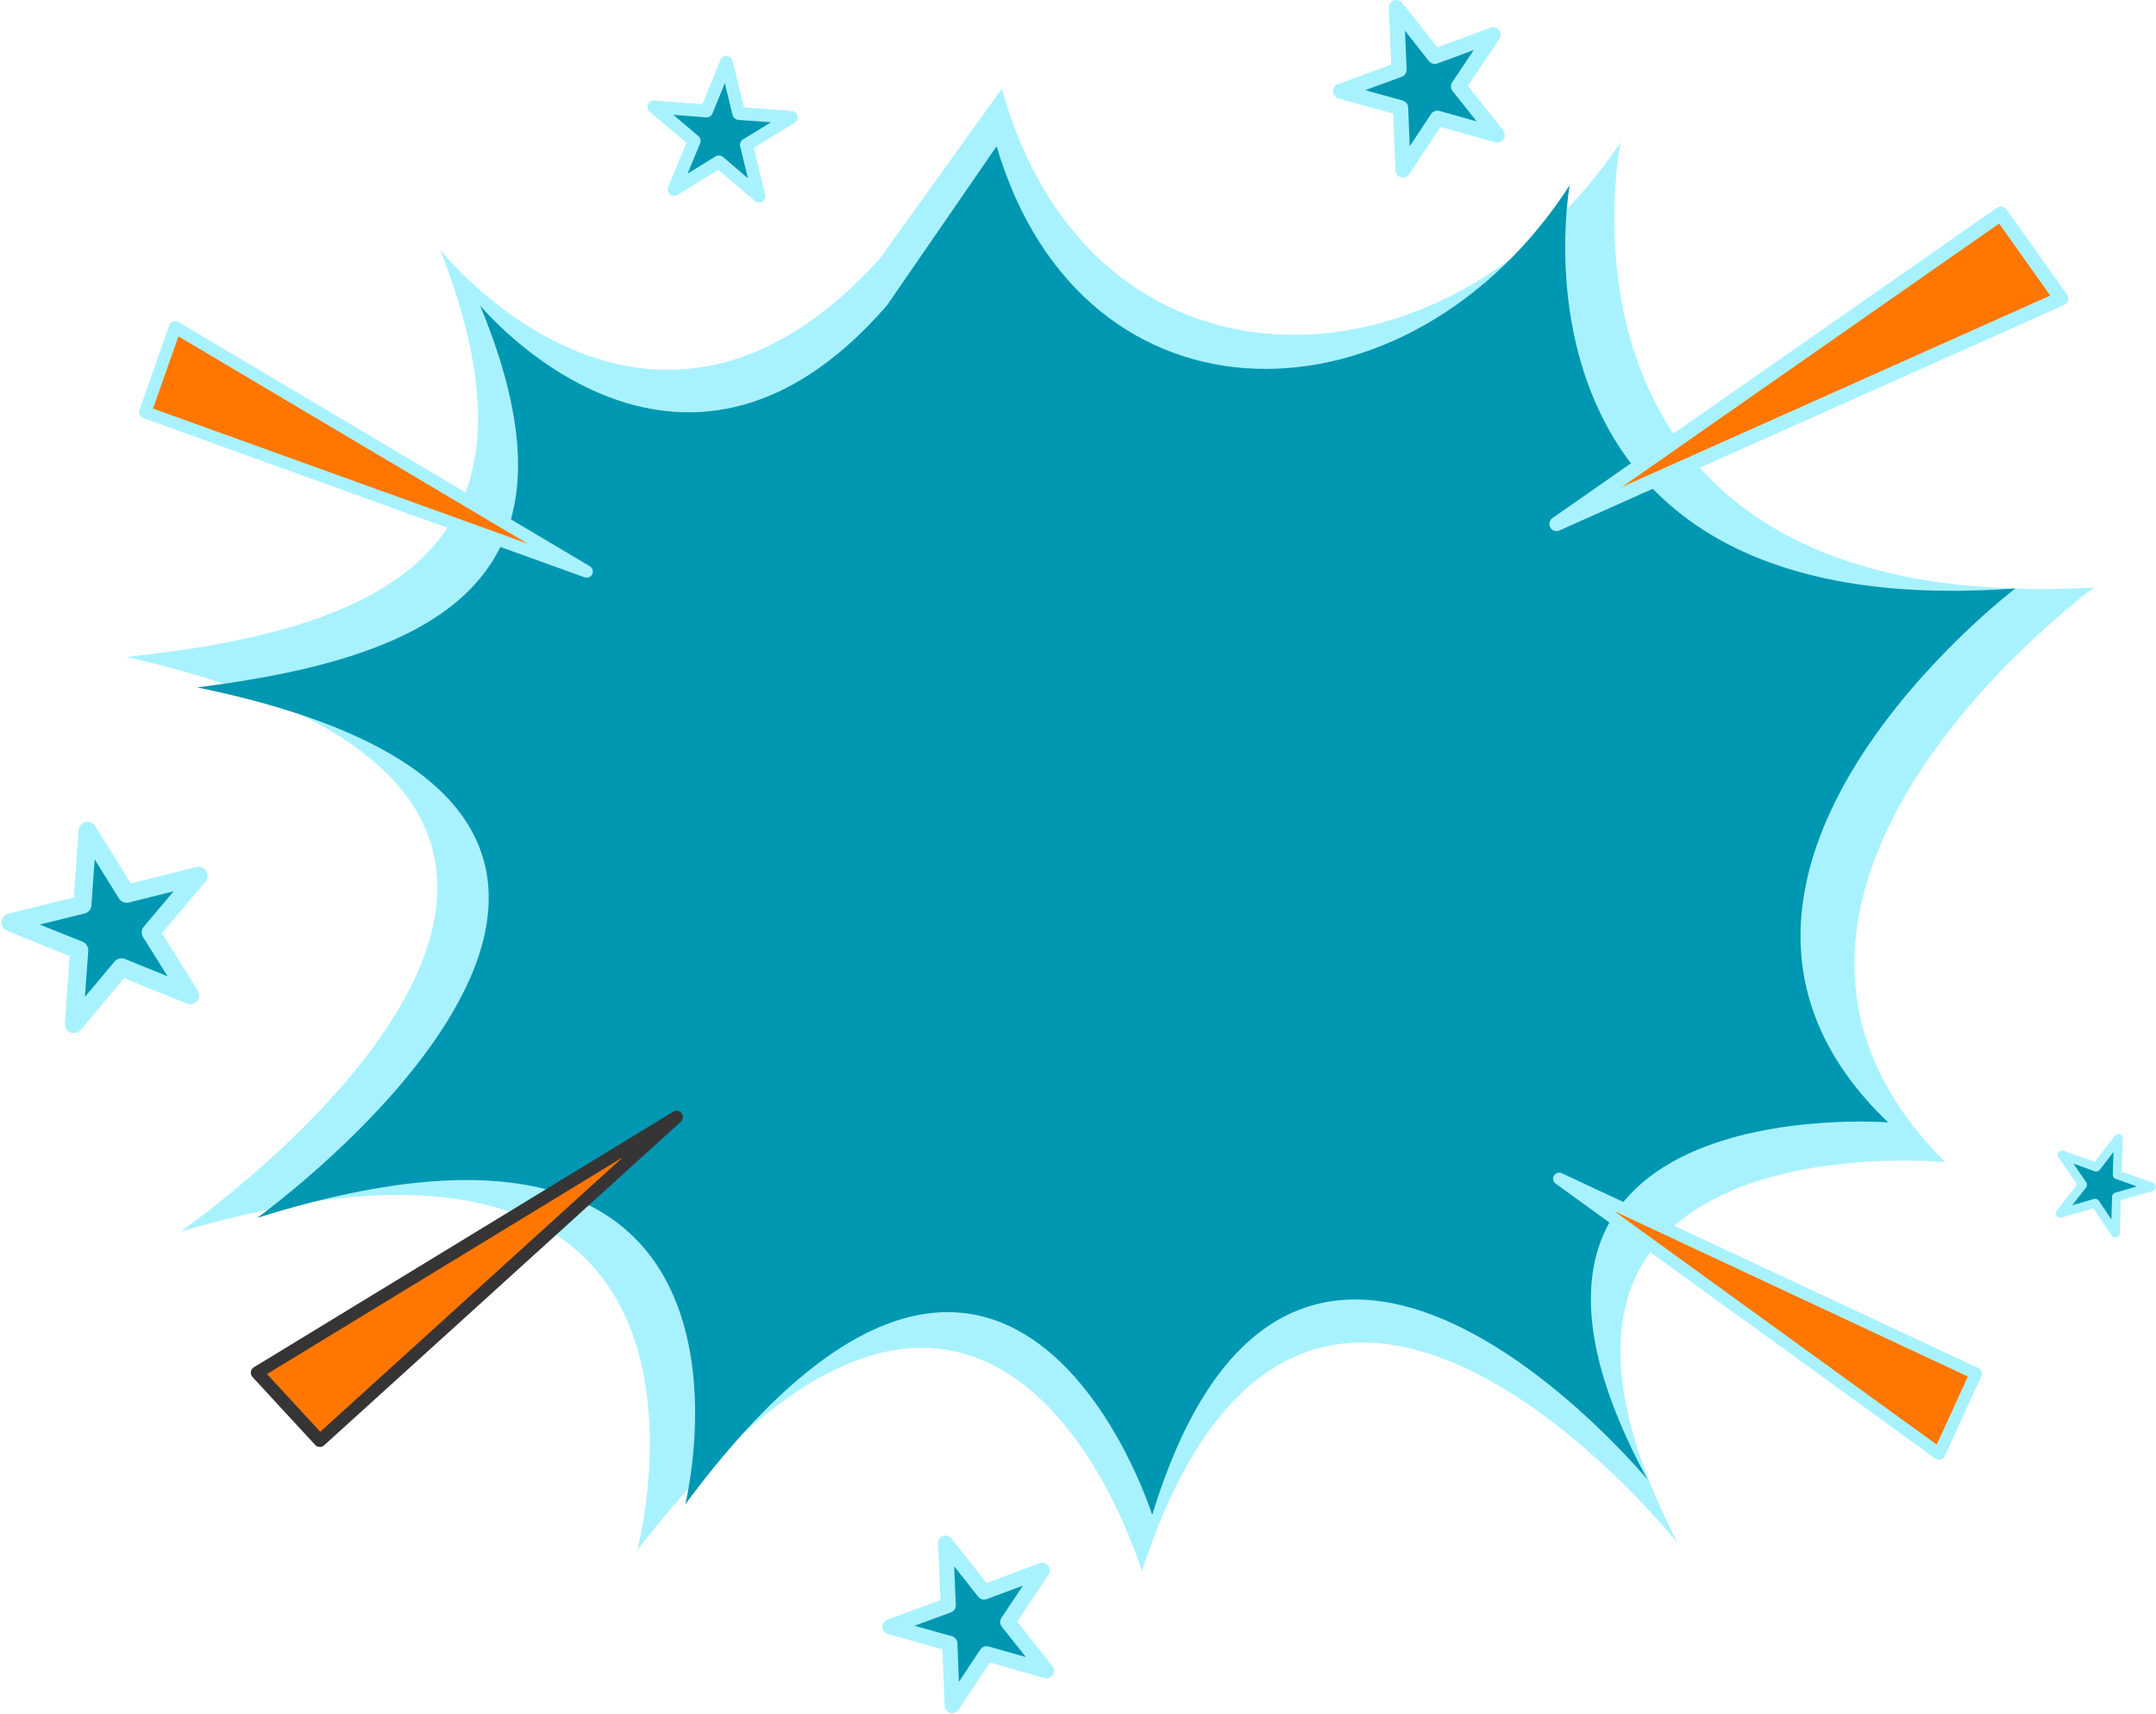
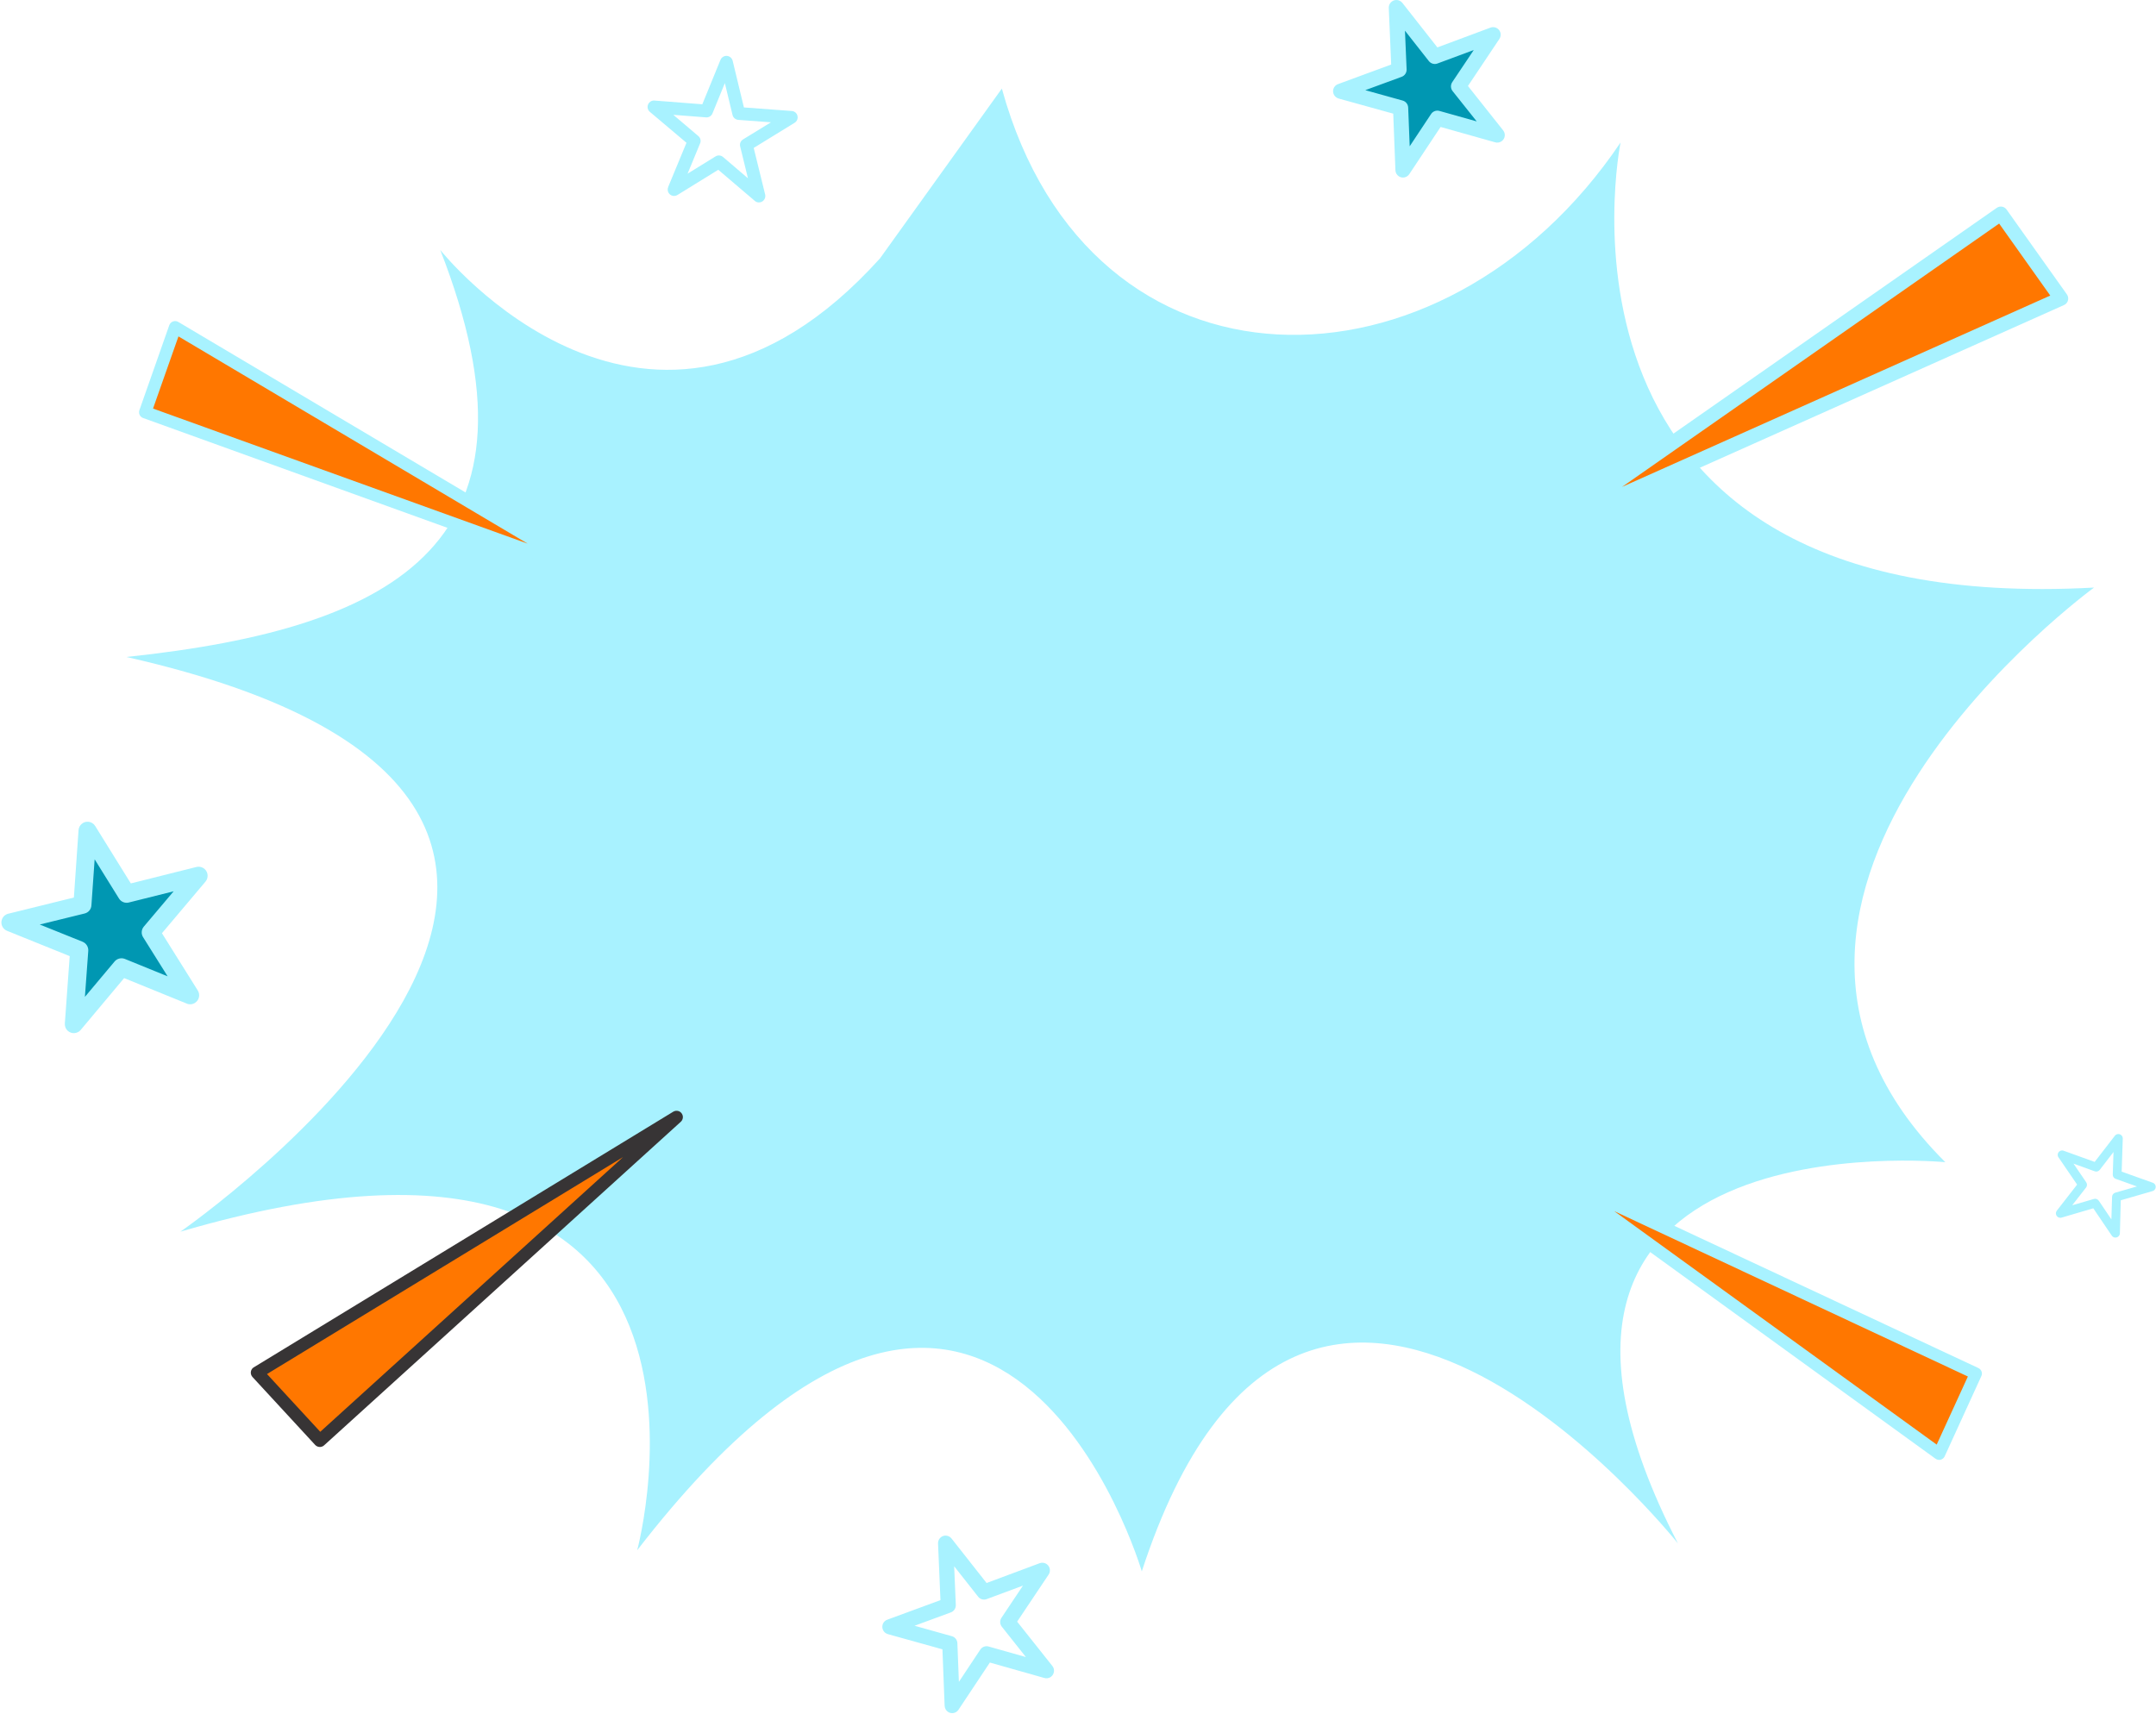
<svg xmlns="http://www.w3.org/2000/svg" clip-rule="evenodd" fill="#a8f2ff" fill-rule="evenodd" height="250.2" image-rendering="optimizeQuality" preserveAspectRatio="xMidYMid meet" shape-rendering="geometricPrecision" text-rendering="geometricPrecision" version="1" viewBox="-0.2 -0.0 314.6 250.2" width="314.6" zoomAndPan="magnify">
  <g>
    <g>
      <g id="change1_2">
        <path d="M64.04 36.48c0,0 30.52,38.54 64.17,1.23 17.78,-24.78 17.78,-24.78 17.78,-24.78 12.85,46.67 64.33,46.4 90.28,7.87 0,0 -14.17,69.5 69.09,64.96 0,0 -61.14,44.6 -21.7,83.87 0,0 -71.32,-6.95 -39.02,55.64 0,0 -54.51,-68.59 -78.23,4.08 0,0 -20.97,-71.3 -73.63,-3.08 0,0 19.24,-71.65 -66.65,-46.5 0,0 89.38,-61.92 -7.89,-83.88 40.28,-4.25 62.29,-17.23 45.8,-59.41z" />
      </g>
      <g id="change2_2">
-         <path d="M69.85 44.58c0,0 28.91,35.1 59.37,0 16,-23.23 16,-23.23 16,-23.23 12.71,42.93 60.31,41.77 83.63,5.68 0,0 -11.88,64.52 65.04,58.85 0,0 -55.75,42.33 -18.58,77.94 0,0 -66.08,-5.16 -35.11,52.14 0,0 -51.62,-62.46 -72.27,5.16 0,0 -20.65,-65.56 -68.14,-1.55 0,0 16.52,-66.59 -62.46,-41.81 0,0 81.56,-58.85 -8.77,-77.43 37.16,-4.65 57.29,-17.04 41.29,-55.75z" fill="#0097b2" />
-       </g>
+         </g>
      <g>
        <g id="change3_1">
          <path d="M226.92 76.48L291.76 31.19 300.55 43.57z" fill="#ff7700" />
        </g>
        <g id="change1_5">
          <path d="M226.36 75.6l64.8 -45.26c0.47,-0.33 1.11,-0.22 1.44,0.25l8.8 12.38c0.33,0.47 0.22,1.12 -0.24,1.45 -0.07,0.05 -0.15,0.09 -0.22,0.12l-73.6 32.89c-0.52,0.23 -1.13,0 -1.37,-0.53 -0.21,-0.47 -0.04,-1.03 0.39,-1.3zm65.15 -42.97l-55.03 38.44 62.49 -27.93 -7.46 -10.51z" fill-rule="nonzero" />
        </g>
      </g>
      <g>
        <g id="change3_4">
          <path d="M85.4 83.41L20.99 60.17 25.35 47.76z" fill="#ff7700" />
        </g>
        <g id="change1_7">
          <path d="M85.06 84.25l-64.38 -23.24c-0.46,-0.16 -0.7,-0.67 -0.54,-1.14l4.36 -12.4c0.17,-0.47 0.68,-0.72 1.15,-0.56 0.07,0.03 0.14,0.06 0.2,0.1l60.01 35.63c0.43,0.25 0.57,0.81 0.32,1.23 -0.23,0.39 -0.71,0.54 -1.12,0.38zm-62.93 -24.62l54.67 19.72 -50.96 -30.25 -3.71 10.53z" fill-rule="nonzero" />
        </g>
      </g>
      <g>
        <g id="change3_2">
          <path d="M98.52 163.05L46.47 210.27 37.32 200.35z" fill="#ff7700" />
        </g>
        <g id="change4_1">
          <path d="M99.11 163.76l-52.02 47.2c-0.38,0.34 -0.95,0.31 -1.3,-0.06l-9.15 -9.92c-0.34,-0.38 -0.32,-0.96 0.05,-1.31 0.06,-0.05 0.12,-0.09 0.19,-0.13l61.16 -37.28c0.44,-0.26 1.01,-0.13 1.27,0.31 0.24,0.39 0.15,0.9 -0.2,1.19zm-52.58 45.22l44.18 -40.09 -51.95 31.66 7.77 8.43z" fill="#373435" fill-rule="nonzero" />
        </g>
      </g>
      <g>
        <g id="change3_3">
          <path d="M227.31 172.04L288.12 200.48 282.75 212.2z" fill="#ff7700" />
        </g>
        <g id="change1_6">
          <path d="M227.72 171.25l60.77 28.43c0.44,0.21 0.63,0.73 0.43,1.16l-5.36 11.73c-0.21,0.44 -0.73,0.64 -1.17,0.43 -0.07,-0.03 -0.13,-0.07 -0.19,-0.11l-55.41 -40.14c-0.39,-0.28 -0.48,-0.84 -0.19,-1.23 0.26,-0.36 0.73,-0.46 1.12,-0.27zm59.23 29.66l-51.61 -24.14 47.06 34.08 4.55 -9.94z" fill-rule="nonzero" />
        </g>
      </g>
      <g>
        <g id="change2_4">
-           <path d="M105.8 9.09L107.6 16.56 115.26 17.13 108.71 21.15 110.54 28.61 104.69 23.62 98.16 27.67 101.1 20.57 95.23 15.6 102.89 16.2z" fill="#0097b2" />
-         </g>
+           </g>
        <g id="change1_4">
          <path d="M106.71 8.87l1.64 6.81 6.98 0.52c0.52,0.03 0.9,0.48 0.86,1 -0.02,0.31 -0.19,0.57 -0.44,0.72l-5.97 3.67 1.67 6.8c0.12,0.5 -0.19,1.01 -0.69,1.13 -0.33,0.08 -0.66,-0.02 -0.88,-0.25l-5.27 -4.49 -5.96 3.68c-0.44,0.27 -1.01,0.14 -1.28,-0.3 -0.17,-0.26 -0.18,-0.58 -0.07,-0.85l-0.01 0 2.68 -6.47 -5.35 -4.52c-0.39,-0.33 -0.44,-0.93 -0.1,-1.32 0.21,-0.26 0.54,-0.37 0.85,-0.32l6.91 0.54 2.65 -6.48c0.2,-0.48 0.74,-0.71 1.22,-0.52 0.29,0.12 0.49,0.37 0.56,0.65zm-0.02 7.91l-1.12 -4.65 -1.81 4.43c-0.15,0.36 -0.52,0.61 -0.94,0.57l-4.77 -0.37 3.64 3.09c0.31,0.25 0.43,0.69 0.27,1.07l-1.83 4.43 4.06 -2.51c0.33,-0.22 0.79,-0.2 1.11,0.07l3.64 3.11 -1.13 -4.62c-0.11,-0.4 0.05,-0.83 0.41,-1.05l4.08 -2.5 -4.73 -0.35c-0.41,-0.02 -0.78,-0.3 -0.88,-0.72z" fill-rule="nonzero" />
        </g>
      </g>
      <g>
        <g id="change2_5">
          <path d="M203.56 1.11L209.17 8.24 217.68 5.07 212.63 12.61 218.27 19.72 209.54 17.25 204.52 24.81 204.17 15.74 195.43 13.31 203.94 10.17z" fill="#0097b2" />
        </g>
        <g id="change1_8">
          <path d="M204.43 0.42l5.11 6.5 7.75 -2.89c0.57,-0.21 1.21,0.08 1.42,0.65 0.13,0.35 0.07,0.71 -0.12,1l-4.59 6.87 5.14 6.48c0.38,0.48 0.3,1.18 -0.18,1.55 -0.32,0.25 -0.72,0.3 -1.07,0.17l-7.88 -2.22 -4.57 6.89c-0.34,0.51 -1.02,0.65 -1.53,0.31 -0.3,-0.2 -0.48,-0.53 -0.49,-0.87l0 0 -0.32 -8.27 -7.97 -2.21c-0.59,-0.17 -0.93,-0.78 -0.77,-1.37 0.11,-0.38 0.4,-0.66 0.76,-0.76l7.68 -2.83 -0.35 -8.27c-0.02,-0.6 0.45,-1.12 1.06,-1.15 0.37,-0.02 0.7,0.15 0.92,0.42zm3.87 8.5l-3.49 -4.44 0.24 5.64c0.02,0.47 -0.26,0.92 -0.72,1.09l-5.31 1.95 5.43 1.51c0.46,0.12 0.81,0.53 0.83,1.03l0.22 5.65 3.11 -4.69c0.25,-0.4 0.75,-0.61 1.23,-0.47l5.44 1.53 -3.5 -4.4c-0.31,-0.37 -0.35,-0.91 -0.07,-1.33l3.14 -4.69 -5.25 1.95c-0.44,0.19 -0.98,0.07 -1.3,-0.33z" fill-rule="nonzero" />
        </g>
      </g>
      <g>
        <g id="change2_6">
-           <path d="M308.91 166.17L308.73 171.45 313.71 173.23 308.63 174.7 308.48 179.99 305.51 175.61 300.44 177.1 303.69 172.92 300.7 168.56 305.68 170.36z" fill="#0097b2" />
-         </g>
+           </g>
        <g id="change1_9">
          <path d="M309.55 166.19l-0.16 4.82 4.54 1.62c0.34,0.12 0.51,0.49 0.39,0.82 -0.07,0.2 -0.24,0.35 -0.43,0.4l-4.63 1.34 -0.13 4.82c-0.01,0.35 -0.31,0.63 -0.67,0.62 -0.23,0 -0.43,-0.13 -0.54,-0.32l-2.67 -3.95 -4.63 1.36c-0.34,0.1 -0.7,-0.1 -0.8,-0.44 -0.06,-0.21 -0.01,-0.42 0.11,-0.57l0 -0.01 2.96 -3.8 -2.72 -3.98c-0.2,-0.29 -0.13,-0.69 0.17,-0.89 0.19,-0.13 0.43,-0.15 0.62,-0.06l4.49 1.62 2.94 -3.81c0.22,-0.29 0.63,-0.34 0.91,-0.12 0.17,0.13 0.26,0.33 0.25,0.53zm-1.46 5.24l0.11 -3.29 -2.01 2.61c-0.17,0.21 -0.46,0.31 -0.73,0.21l-3.1 -1.12 1.85 2.71c0.16,0.23 0.16,0.54 -0.01,0.77l-2.03 2.6 3.15 -0.92c0.26,-0.09 0.56,0.01 0.73,0.25l1.84 2.73 0.1 -3.28c0,-0.28 0.18,-0.54 0.46,-0.62l3.17 -0.91 -3.08 -1.1c-0.27,-0.08 -0.46,-0.34 -0.45,-0.64z" fill-rule="nonzero" />
        </g>
      </g>
      <g>
        <g id="change2_1">
          <path d="M12.57 121.26L18.28 130.45 28.78 127.82 21.8 136.09 27.54 145.26 17.52 141.18 10.57 149.48 11.36 138.68 1.32 134.64 11.83 132.05z" fill="#0097b2" />
        </g>
        <g id="change1_1">
          <path d="M13.69 120.56l5.2 8.38 9.57 -2.4c0.71,-0.17 1.42,0.26 1.6,0.96 0.1,0.43 -0.01,0.86 -0.27,1.17l-6.36 7.54 5.23 8.36c0.39,0.61 0.2,1.43 -0.42,1.81 -0.4,0.26 -0.89,0.26 -1.29,0.06l-9.04 -3.68 -6.33 7.56c-0.47,0.56 -1.3,0.63 -1.85,0.17 -0.34,-0.29 -0.5,-0.7 -0.47,-1.11l0 0 0.71 -9.83 -9.14 -3.69c-0.68,-0.27 -1.01,-1.04 -0.73,-1.71 0.17,-0.44 0.56,-0.73 1,-0.81l9.48 -2.34 0.68 -9.83c0.05,-0.73 0.68,-1.28 1.4,-1.23 0.44,0.03 0.82,0.27 1.03,0.62zm3.47 10.58l-3.55 -5.72 -0.47 6.72c-0.03,0.56 -0.42,1.05 -0.99,1.19l-6.55 1.61 6.24 2.51c0.52,0.21 0.88,0.74 0.84,1.33l-0.49 6.72 4.31 -5.14c0.35,-0.44 0.97,-0.62 1.52,-0.4l6.24 2.54 -3.56 -5.68c-0.32,-0.47 -0.3,-1.12 0.09,-1.58l4.35 -5.15 -6.48 1.62c-0.56,0.17 -1.18,-0.05 -1.5,-0.57z" fill-rule="nonzero" />
        </g>
      </g>
      <g>
        <g id="change2_3">
-           <path d="M137.78 225.24L143.39 232.37 151.9 229.2 146.85 236.74 152.49 243.85 143.76 241.38 138.75 248.94 138.39 239.88 129.65 237.44 138.17 234.31z" fill="#0097b2" />
-         </g>
+           </g>
        <g id="change1_3">
          <path d="M138.65 224.56l5.11 6.49 7.75 -2.89c0.58,-0.21 1.21,0.08 1.42,0.65 0.13,0.35 0.08,0.72 -0.11,1l-4.6 6.88 5.14 6.47c0.38,0.48 0.3,1.18 -0.18,1.56 -0.31,0.25 -0.72,0.3 -1.07,0.17l-7.87 -2.23 -4.58 6.89c-0.33,0.51 -1.02,0.65 -1.53,0.31 -0.3,-0.2 -0.47,-0.53 -0.49,-0.87l0 0 -0.32 -8.26 -7.97 -2.22c-0.59,-0.17 -0.93,-0.78 -0.76,-1.37 0.1,-0.38 0.4,-0.66 0.75,-0.76l7.69 -2.83 -0.35 -8.26c-0.03,-0.61 0.44,-1.13 1.05,-1.16 0.37,-0.01 0.71,0.15 0.92,0.43zm3.88 8.49l-3.5 -4.44 0.24 5.65c0.02,0.46 -0.26,0.91 -0.72,1.08l-5.3 1.95 5.43 1.52c0.45,0.12 0.8,0.52 0.82,1.02l0.22 5.65 3.11 -4.69c0.26,-0.4 0.75,-0.61 1.23,-0.47l5.44 1.54 -3.5 -4.41c-0.3,-0.36 -0.35,-0.9 -0.07,-1.32l3.14 -4.7 -5.24 1.95c-0.45,0.2 -0.99,0.07 -1.3,-0.33z" fill-rule="nonzero" />
        </g>
      </g>
    </g>
  </g>
</svg>